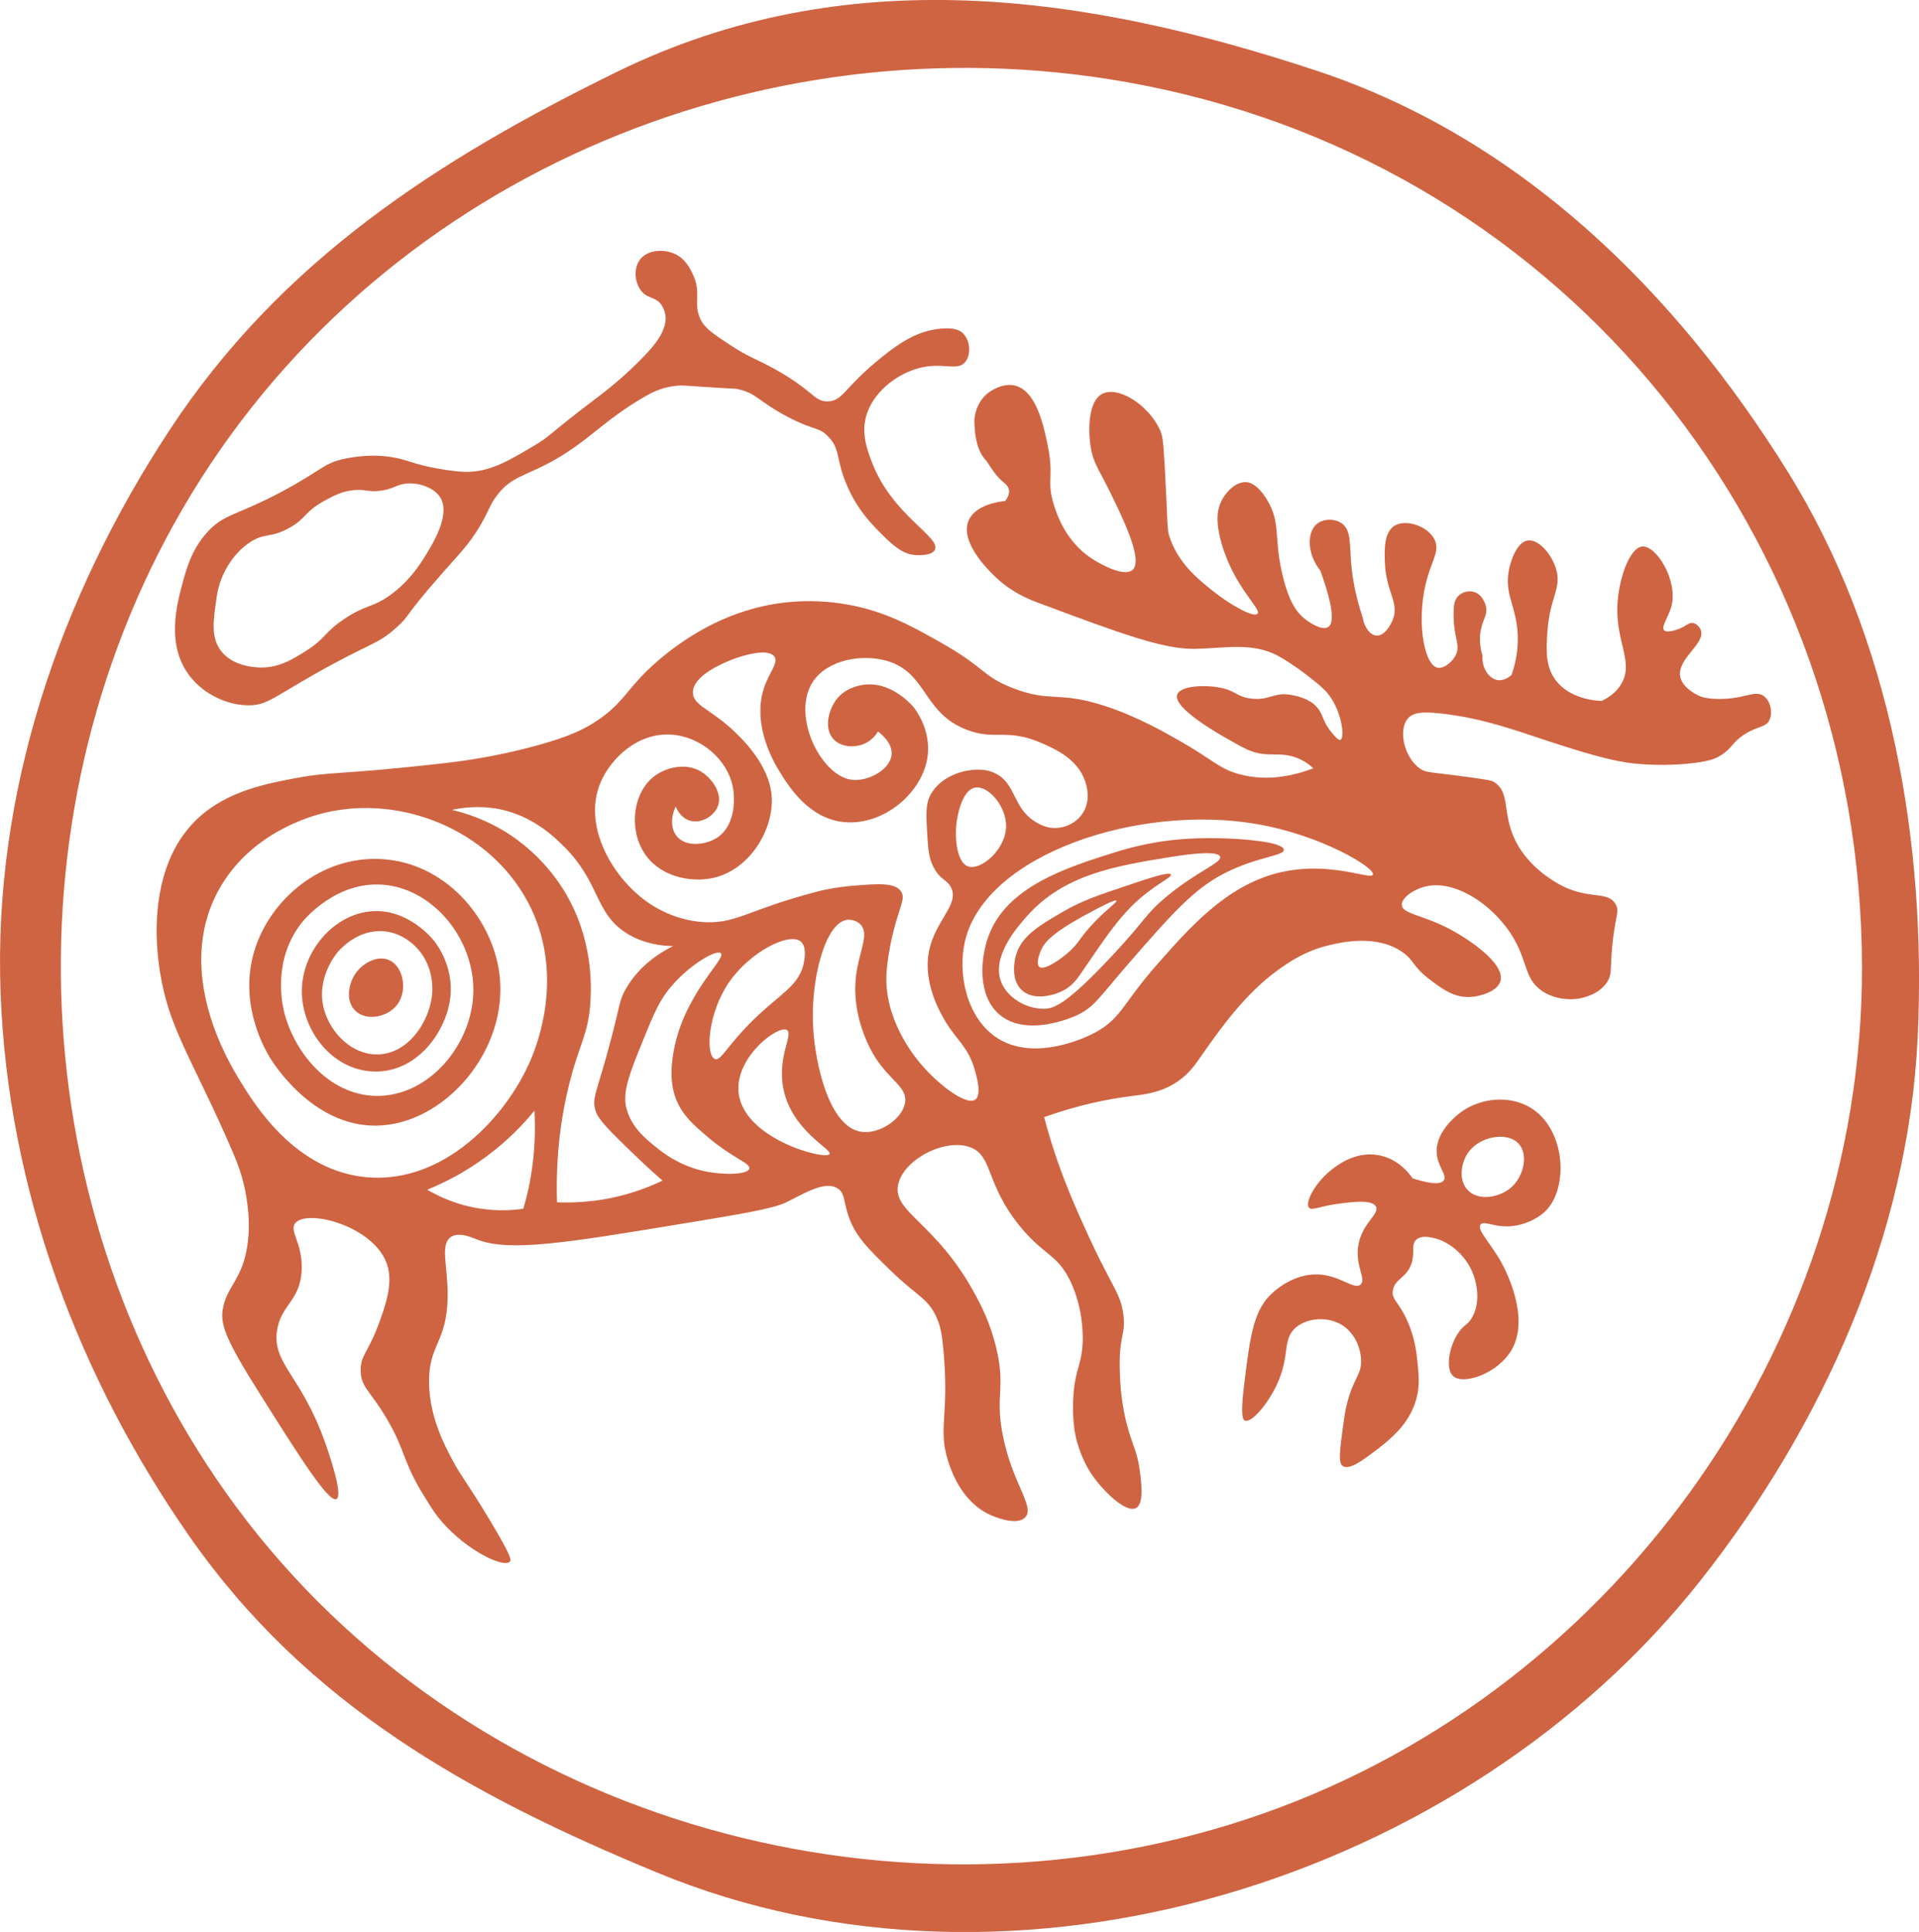
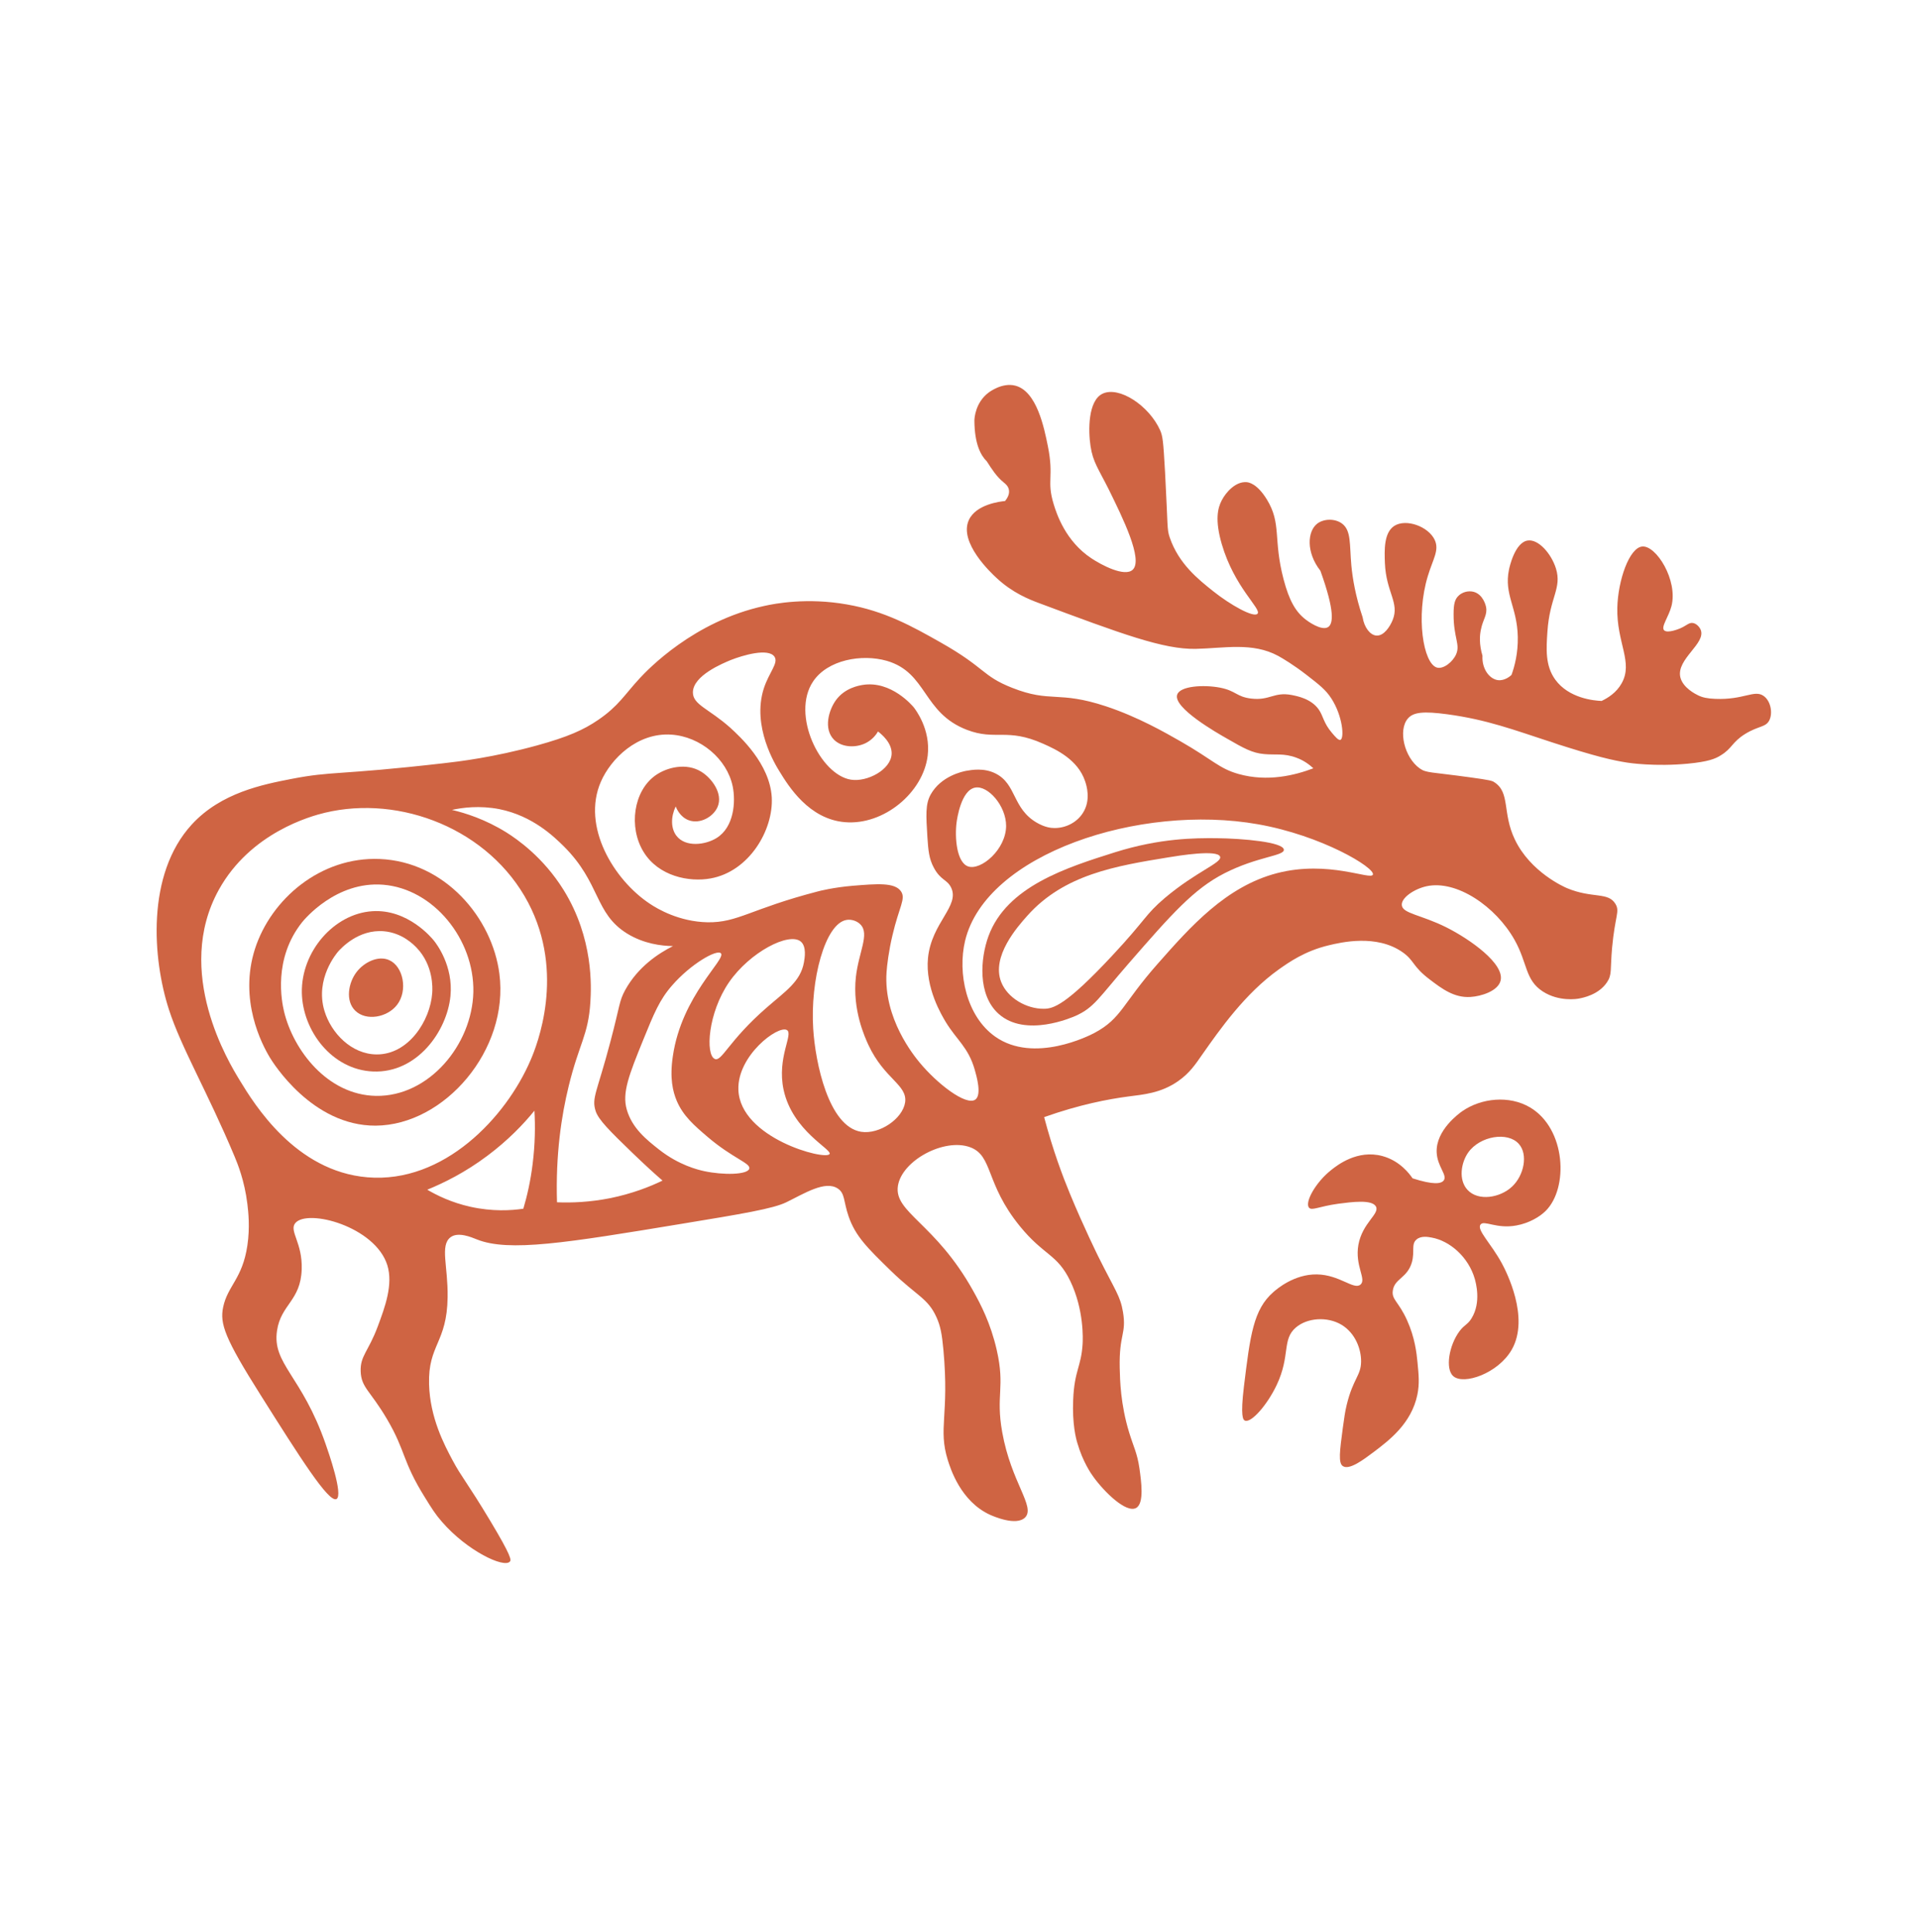
<svg xmlns="http://www.w3.org/2000/svg" version="1.1" id="Layer_1" x="0px" y="0px" viewBox="0 0 1282.3 1291" style="enable-background:new 0 0 1282.3 1291;" xml:space="preserve">
  <style type="text/css">
	.st0{fill:#CF6443;}
</style>
  <g>
-     <path class="st0" d="M412.7,47.8c-120,58.7-225.4,126.6-299.8,240.2C39.8,399.5-4.7,529.4,0.4,663.7   c4.9,130.7,51.6,255.8,126,362.7c78.8,113.1,187.6,173.2,312.9,225c239.1,98.9,539.2,5.1,697.4-195.8   c81.3-103.2,138.4-230,144.7-362c6.1-129.9-17.5-267.2-87-378.7C1119.8,195,1016.3,92.5,879.9,47.3   C724.8-4.1,565.1-26.7,412.7,47.8z M1244.2,646.2c0.4,255.1-168.9,489.5-411.1,569.4c-242.9,80.2-522.8-2.4-675.5-209   C13.1,811.1,1.7,537.6,127.9,330.1C259.6,113.8,518.5,8.2,765.2,57.2C1048.3,113.3,1243.7,359.2,1244.2,646.2z" />
    <path class="st0" d="M670.6,322.3c1.1,0.9,3.2,2.5,3.6,5.2c0.5,3-1.4,5.8-2.6,7.3c-3.3,0.3-19.4,2.2-24.2,12.7   c-6.9,15,14.9,35.4,18.5,38.7c10.8,10.1,22,14.4,28.1,16.7c55.7,20.8,83.5,31.1,105,30.7c19-0.4,37.9-4.6,55.1,4.7   c3.3,1.8,10.7,6.3,18.7,12.5c8.6,6.7,13,10,16.8,15.9c7.6,11.7,8.8,26.6,6.1,27.7c-1.3,0.5-3.5-2.1-5.7-4.7   c-5.7-6.7-5.7-11.1-8.8-15.6c-5.1-7.2-14.2-8.9-18.2-9.7c-11.8-2.2-14.5,3.9-27,2.4c-9.9-1.2-10-5.2-20.8-7.3   c-11-2.1-26.7-1.1-28.6,4.7c-2.9,8.7,26.5,25.5,33.2,29.3c11.3,6.5,16.9,9.7,25,10.4c7.3,0.7,13.1-0.7,21.4,2.4   c5.3,1.9,9,4.9,11.4,7.1c-12.1,4.6-30.5,9.3-50,3.8c-13.1-3.7-16.9-9.3-38.9-21.9c-10-5.7-28.2-16.2-49.6-23.3   c-32.3-10.7-36.8-2.1-62.8-12.4c-20.3-8-17.6-13.3-48.1-30.5c-18.4-10.4-36.9-20.8-62.3-25.2c-26.6-4.7-48.1-0.6-55.2,1   c-47.1,10.2-77.8,42.5-83.2,48.3c-10.1,10.9-14.1,18.5-27.7,27.8c-9.9,6.8-20.6,11.5-40.9,17.1c-29.1,8-52.4,10.8-62.3,11.9   c-71.8,8.2-74.1,5.1-101.9,10.5c-18.9,3.7-47,9.1-66.6,30.5c-30.5,33.3-26.2,89.8-15.2,123.7c8.3,25.6,25.7,54.8,43.8,98   c2,4.8,6.7,16.2,8.6,31.9c0.6,5,1.8,15.4,0,27.6c-3.3,22.4-13.2,26.9-16.2,41.3c-2.3,11.1,1.1,20.8,25.1,58.8   c25.8,40.9,45.4,72,50.6,69.4c4.8-2.4-5.4-31.6-7.2-36.7c-15.9-45.8-35.8-53.5-32.5-75.8c2.6-17.6,15.8-19.9,16.5-41   c0.6-17.9-8.6-25.6-4.3-30.9c8.2-9.8,53.4,2.3,61.5,28.1c4,12.9-1.5,27.9-6.4,41c-6.2,16.7-11.8,19.6-11.4,30   c0.4,10.9,6.3,12.7,17.6,31.9c12.7,21.6,10,27.7,25.2,52.1c4.7,7.6,7.1,11.5,11.5,16.5c16.8,19.4,41.4,31.1,45.4,26.6   c1-1.1,1-3.7-13.1-27.2c-15.4-25.7-19.2-29.2-25.2-40.5c-5.5-10.3-15.1-28.4-15.7-50.9c-0.7-26.4,12-27.5,12.4-58.1   c0.3-20.8-5.2-34.5,1.9-40c5.1-3.9,14.1,0,17.6,1.4c21.4,8.6,59.9,2.3,136.8-10.4c40.8-6.7,61.1-10.1,70-14.4   c11.9-5.8,26-14.8,34.4-9.2c4.9,3.2,3.8,8.6,7.2,18.5c4.6,13.4,12.6,21.2,28.4,36.6c17.4,16.9,24.6,18.1,30.4,31   c2.6,5.8,3.6,11,4.6,21.8c4,44-3.7,52.1,2.9,73.5c1.7,5.4,8.5,27.7,28.4,36.7c1.8,0.8,17.4,7.7,23.3,1.7c7-7.2-9.3-23.3-15.3-56.9   c-4.5-25.1,2.1-29.7-3.7-55.1c-4.1-17.9-10.8-30.6-15.6-39.2c-25.4-45.7-53.2-52.5-50.4-70.4c2.7-17,31-32.1,48.2-25.8   c15.5,5.7,10,24.2,33.3,52.8c16.1,19.8,24.9,18.4,33.7,36.7c9.2,19.2,8.4,38.8,8.2,42c-0.9,15.2-5.5,17.6-6.3,37.3   c-0.7,16.2,1.9,26,2.8,28.9c3.6,12.5,9.3,20.7,10.8,22.7c7.4,10.2,21.8,24.2,28.4,20.7c5.7-3,3.4-18.3,2.3-26.4   c-1.5-10.3-3.9-14.3-6.9-24.1c-5.8-19-6.1-35-6.3-43.1c-0.5-22.7,4.6-22.6,2.2-37.3c-1.8-10.9-5.1-14.2-16.6-37.3   c0,0-9.7-19.6-18.9-41.9c-4.8-11.6-11.3-28.8-17.2-51.1c23.7-8.4,42.7-12,56.3-13.8c9.8-1.3,21.6-2.1,33.3-10.3   c7.7-5.4,11.5-11.2,16.1-17.8c11.6-16.5,28.4-40.6,51.1-56.8c6.8-4.8,17.4-12.3,33.3-16.1c8.3-2,32-7.6,49.4,4.6   c8.1,5.7,6.4,9.4,18.4,18.4c7.9,6,16.1,12.2,27,11.5c7-0.4,18.4-3.9,20.1-10.9c2.8-11.3-20.5-27.7-36.2-35.6   c-17-8.5-29.4-9.2-29.8-14.9c-0.4-4.9,8.3-10.8,16.6-12.6c20.1-4.3,46.2,13.6,58.7,35.8c8.9,15.8,6.9,26.8,19,34.6   c10.8,6.9,22.8,4.9,23.9,4.7c2.6-0.5,13.2-2.4,18.9-10.9c3.5-5.2,2.1-8.3,3.4-23c2-21.7,5.3-24.2,2.3-29.3   c-4.9-8.3-15.4-3.5-32.4-10.6c-1.7-0.7-24.5-10.7-34.9-32.6c-8.5-17.8-2.9-31.3-13.7-38.2c-1.3-0.9-2.5-1.4-16.5-3.3   c-26.1-3.6-28.9-2.8-33.3-5.9c-10.3-7.3-14.6-25.5-8-33.3c3.7-4.4,10.6-5,26.4-2.9c26.5,3.6,44.1,10.3,69.8,18.7   c29.8,9.7,40.9,12.1,50.4,13.6c1.1,0.2,18.6,2.8,40.7,0.7c13.3-1.3,18.2-3.2,21.9-5.6c7.7-4.7,7.3-8.7,16.3-14.3   c9-5.5,13.7-4.3,16.1-9.1c2.4-4.9,0.9-13-3.9-16.3c-6.2-4.3-13.2,2.8-32.2,2c-5.3-0.2-8.6-0.9-11.6-2.4   c-1.4-0.7-10.1-4.9-11.8-12.1c-2.7-12.2,17.4-22.5,13.6-31.7c-0.8-1.9-2.8-4.1-5.2-4.5c-2.7-0.4-4.1,1.7-8.5,3.6   c-0.7,0.3-8.4,3.5-10.7,1.3c-2.3-2.3,3-8.9,4.9-16.2c4.4-17.3-10.2-40.6-19.5-39.8c-8.7,0.7-16.3,22.7-16.7,41   c-0.5,23.4,10.8,36.4,2.9,50.4c-3.5,6.3-9.2,9.8-13.4,11.8c-5-0.2-21.9-1.7-31-14.3c-6.7-9.3-6-20.4-5.2-32   c1.5-23,9.8-28.9,5.7-42.2c-3.1-9.9-11.7-19.8-18.9-18.7c-8.6,1.3-12.2,18-12.5,19.5c-3.4,16.7,5.5,24.9,5.9,44.9   c0.2,10.8-2.1,19.6-4.2,25.4c-0.9,0.9-4.6,4-9,3.5c-5.7-0.7-10.9-7.5-10.4-16.3c-2.3-7.8-1.9-13.7-1-17.7c1.4-6.9,4.4-9.5,3.4-14.9   c-0.1-0.6-1.8-8.3-8.2-10.1c-3.7-1-7.9,0.2-10.4,2.8c-2.2,2.2-3.1,5.3-3.1,11.9c-0.1,15.9,4.6,20.4,1.7,27   c-2.2,5.1-8.5,10.1-12.8,8.9c-9.2-2.6-14.3-34.3-6.1-61.2c3.4-11.3,7.8-17.2,4.6-24.1c-4.2-9-19.1-14.4-27-9.4   c-7.1,4.6-6.6,16.4-6.3,24.8c0.8,19.7,9.9,26.5,5.2,38.1c-1.7,4.2-5.8,10.8-10.9,10.4c-4.1-0.3-8.1-5.3-9.2-12.3   c-4.8-14.2-6.7-26.1-7.5-34.4c-1.3-14.4,0-23.4-6.2-28.1c-4.8-3.6-12.3-3.3-16.6,0c-6.6,5.1-7.6,19.1,2.1,31.5   c9.8,27.2,8.5,35.4,5.2,37.6c-4.4,2.9-13.9-4.1-14.9-4.9c-6.7-5.1-11.1-12.5-14.9-27c-7.1-27-1.2-37.1-11.2-53.4   c-6.6-10.7-12.2-11.4-13.5-11.5c-7.3-0.6-13.8,6.7-16.6,12.1c-2.7,5.1-4.7,13.1,0,29.3c8.5,29.1,26.7,43.3,23.9,46.5   c-2.5,2.9-18.2-5.9-29.6-15c-9.8-7.8-23.1-18.3-29.1-36c-1.9-5.7-1.1-6.1-3.1-43.6c-1.2-21.3-1.6-24.1-3.3-28   c-7.4-16.5-27.5-29.7-38.5-24.4c-9.7,4.7-9.6,24.6-8,35c1.6,10.7,5.3,15.2,12.2,29c9.3,18.9,23.1,46.9,16,53.6   c-5.4,5.1-21-3.2-27.6-7.6c-17.4-11.5-23.3-29.9-25.2-36.1c-4.9-16,0.3-17.9-3.9-38.8c-2.5-12.4-7.4-36.8-21.8-40.5   c-8.7-2.2-17.1,4.1-17.9,4.7c-8.8,6.7-9.4,17.1-9.4,18.7c0.1,15.7,4.3,23.3,8.3,27.2C662.6,313.3,665.9,318.5,670.6,322.3z    M355.9,777.9c-1.4,11.4-3.7,21.4-6.2,29.8c-8,1.2-20.6,2-35.4-1.3c-12.6-2.8-22.3-7.6-28.8-11.4c11-4.5,25.3-11.5,40.2-22.7   c13.9-10.4,24.2-21.2,31.4-30.1C357.7,752.2,357.6,764.3,355.9,777.9z M354.5,708.5c-16.4,38.2-58,82.5-109,78.2   c-48.1-4-75.5-48.7-85.3-64.8c-7.1-11.6-44.3-72.4-14-127.3c21.2-38.3,61.7-49.3,70.9-51.5c50.5-12.1,109.9,11,135.8,60   C377.9,650.5,358.9,698.4,354.5,708.5z M408,800.6c-14.1,2.8-26.4,3.2-35.8,2.8c-1-32,3-58,7.8-77.6c7-28.7,13.1-33.9,14.5-56.2   c0.6-10,2.2-42.5-17.9-74.9c-13.6-21.9-31-33.9-38.3-38.5c-14-8.7-27.3-12.9-36.3-15c6.9-1.5,18.3-3.1,31.7-0.5   c22.3,4.5,36.5,18.4,43.1,24.9c24.7,24.7,20.3,44.6,42.2,58.2c11.2,6.9,23,8.3,30.7,8.4c-9.5,4.8-23.2,13.6-31.9,29.3   c-4.2,7.7-3.4,10-9.9,34.5c-9,34.2-12.7,37.5-9.9,46.4c1.9,5.9,9.5,13.4,24.6,28c8.2,7.9,15.2,14.3,20.1,18.5   C434.3,793,422.5,797.6,408,800.6z M470.6,782.6c-4.2-0.9-17-4-30.3-14.5c-8.1-6.4-17.9-14.1-21.5-26.7c-3.2-11.2,1.5-23.1,11-46.5   c7.2-17.7,10.9-26.8,19.3-36.4c12.5-14.4,29.9-24.3,32.6-21.5c3.8,3.9-26.2,28.1-32.1,68.8c-2.2,14.7,0,23.6,2.6,29.8   c4.3,10.1,11.6,16.4,20.6,24.1c16.9,14.4,28.8,17.5,27.9,21.2C499.6,785.1,483.2,785.3,470.6,782.6z M487.2,656.3   c13.9-20.1,39.9-33.5,47.8-27.2c4.1,3.3,2.7,11.2,2.2,14c-2.3,12.9-12.4,19.3-25,30.3c-25.5,22.2-29.9,36.3-34.6,34.2   C471.3,704.8,473,676.9,487.2,656.3z M493.4,728.2c-0.8-22.8,26.5-43.3,32.4-39.9c4.6,2.7-6.8,18.2-2.2,39.9   c6,27.8,32.8,39.9,30.7,43C551.4,775.5,494.5,760.5,493.4,728.2z M575.4,756.3c-21.8-3.5-30.6-46.3-32-68.8   c-2.1-32.1,7.8-70.6,22.4-72.8c3.2-0.5,6.9,0.7,9.2,3.1c6.2,6.4-1.2,18.3-3.1,35.1c-2.4,22,6,40.1,8.3,45.2   c10.8,23.2,26.3,26.7,24.6,38.6C603.1,747.7,587.6,758.2,575.4,756.3z M651.7,734.8c-6.2,4.3-25.5-10.6-37.3-24.9   c-3.5-4.3-24.1-29.2-22-60.2c0.3-4.5,1.4-14,4-24.9c4.4-18.8,9-24.2,5.7-29.1c-4.1-6.2-16.3-5.1-32.3-3.8   c-12.9,1.1-22.4,3.5-23.4,3.8c-45,11.7-53.3,20.9-73.6,20.6c-19-0.4-33.4-8.9-38.6-12.4c-24-15.9-45.7-51.6-32.7-81.5   c6.7-15.4,24.4-33,47.1-31.5c19.4,1.3,37.2,16.2,41,34.6c2.1,10.3,0.9,27.3-10.8,34.5c-7.4,4.6-20.7,6.4-26.8-1.5   c-3.8-5-3.8-12.6-0.5-19.6c0.5,1.2,2.8,7,8.7,9.2c7.6,2.8,16.5-2.3,19.3-8.9c3.8-8.9-3.9-19.2-10.9-23.5c-10-6.2-23-3-30.7,2.5   c-14.6,10.4-18,34.5-7.9,51c10,16.4,30.5,20.4,44.8,17.8c25.8-4.6,42.1-32.4,40.9-54.2c-1.3-22.5-21.4-40.7-27.6-46.4   C473.8,473.6,463,471,463,462.7c0-11.3,20.2-19.5,25.2-21.6c8.3-3.3,25.2-8.2,29.3-2.3c2.9,4.3-3.6,10.3-7.2,21.5   c-7.9,25.2,7.7,50.6,10.7,55.4c5.9,9.6,19.5,31.7,43.6,33.7c25.9,2.2,52.3-19.7,55.3-44.5c2.1-17.7-8.4-31-9.2-32.1   c-0.9-1.1-15.2-18.2-34.3-15.1c-2.3,0.4-11.7,1.9-17.7,10c-5,6.8-8.5,19.3-1.5,26.5c5.4,5.5,14.9,5.6,21.4,2.3   c4.5-2.3,7-5.8,8.1-7.7c2.2,1.7,9.5,7.6,9.1,15.1c-0.6,10.5-16.3,18.8-27.2,17.1c-20.5-3.2-40.1-43.5-25.3-65.6   c9.7-14.5,32.5-18.6,49.3-13.8c27.1,7.9,23.8,34.7,53.5,46.1c19.3,7.4,26.6-1.6,51,9.3c8.6,3.8,23.2,10.6,28,25.1   c0.9,2.6,4.1,12.6-1.6,21.3c-4.4,6.8-12.3,10.1-19.2,9.9c-2,0-6-0.4-11.4-3.5c-16.5-9.5-13.5-25.8-27.6-32.9   c-7.9-4-16.1-2.4-19.7-1.8c-2.6,0.5-16.8,3.5-23.7,15.8c-3.6,6.5-3.1,13.8-2.2,28.5c0.6,8.7,1,14.4,4.4,20.6   c4.5,8.3,8.7,7.6,11.4,13c6.1,12.4-13,23.4-15.4,47.1c-2,20.2,9.4,38.7,11.9,42.9c7.4,12.1,15,16.8,19.3,31.7   C652.5,718.9,656.2,731.6,651.7,734.8z M672.3,551.9c-0.1,15.8-16.8,29.9-25.3,27.1c-7.8-2.6-9.1-19.4-7.8-29.4   c0.3-2.3,3-21.6,12.4-23.3C660.1,524.7,672.3,538.4,672.3,551.9z M917.4,584.4c-1.2,4.1-29.6-9.9-64.2-0.9   c-34,8.9-57.8,35.8-79.5,60.4c-23.9,27-24.1,36.6-42.5,46.4c-3,1.6-40.3,20.7-66.2,2.4c-19.2-13.5-25.3-42.4-20.1-64.1   c14-58.1,116.7-91.8,195.7-77.8C883.2,558.3,918.8,579.8,917.4,584.4z" />
-     <path class="st0" d="M627.8,219.7c-14.1,1.5-25.6,8.4-39,19.3c-25,20.1-25.2,28.7-35.4,29.2c-9.5,0.4-9.5-7-35.2-21.3   c-12.7-7.1-17.1-7.7-29.9-16.1c-11.6-7.6-17.4-11.5-20.2-17.4c-5.2-10.8,1-17.2-5.2-30.2c-1.7-3.7-5-10.5-12.3-13.7   c-6.8-2.9-17.9-3.1-23.2,4.3c-5,7.1-2.5,17.9,2.8,22.4c3.7,3.2,8.2,2.6,11.7,7.4c0,0,2,2.8,2.7,6.7c1.8,10.3-8.4,21.5-12.9,26.3   c-14.2,15.1-27.2,24.9-33.8,29.9c-33,25-29.1,24.2-40.5,31c-17.4,10.4-30.4,18.3-47.2,17.8c-5.9-0.2-16.1-1.6-26.1-3.9   c-8.3-2-10.6-3.2-16-4.6c-16.9-4.3-31.7-1.4-37-0.4c-14.6,2.8-15.9,7.7-41.8,21.6c-32,17.2-39.7,15-51.3,28.2   c-10.1,11.5-13.3,23.7-15.8,32.6c-4.1,15.1-11.6,42.8,5.1,63.6c9.3,11.6,24.5,19,39.2,18.9c11.4-0.1,15.3-4.6,43.2-20.5   c38.7-22,42.1-19.5,55.7-31.9c8.9-8.1,3.7-5.7,29.2-34.8c12.5-14.3,18.5-19.9,25.7-31.9c6.8-11.4,6.8-14.8,12.2-21.7   c9.6-12.2,18.2-12.2,36.7-22.4c24.3-13.5,33.8-26.9,61.2-42.8c4.2-2.5,10.8-6.1,19.9-7.3c4.8-0.7,7.9-0.3,19.6,0.5   c22.2,1.5,20.1,1,22.4,1.4c13.1,2.5,14,8.1,34.1,18.7c18.4,9.6,20.6,6.5,26.9,13c8.9,9.1,4.6,15.2,13.5,34.7   c7.1,15.5,15.8,24.2,24.1,32.4c8.5,8.4,14.2,11.8,20.8,12.2c1.5,0.1,10.9,0.7,13-3.5c4.2-8.5-27.9-22.6-41.7-57.6   c-3.5-8.9-8-20.7-3.7-33.4c5.3-15.9,22.7-29,40-31.5c12.7-1.8,20.8,2.7,25.6-2.9c4-4.7,3.6-14.1-1.2-19   C642.2,221.2,638.3,218.5,627.8,219.7z M262.3,396.5c-13.1,10-17.6,7-33,17.6c-13.1,9-11.4,12.2-24.3,20.5   c-9.3,5.9-19.2,12.2-32.5,11.4c-3.2-0.2-17.7-1-25.3-11.7c-6.1-8.6-4.7-19.1-2.9-32.1c0.7-5.3,1.6-11,4.7-17.9   c1.5-3.3,6.4-13.8,17.1-21.3c10.7-7.5,14.1-2.9,27.3-10.3c11.6-6.5,9.7-10.5,23.1-17.9c6.3-3.5,12.9-7.1,22-7.4   c6.4-0.2,8.1,1.4,15.2,0.6c8.7-1,10.3-3.7,16.6-4.7c8.2-1.3,18.9,2,23.5,8.5c7.9,11.5-4.4,31.3-10.7,41.4   C280.2,377.7,273.9,387.6,262.3,396.5z" />
    <path class="st0" d="M1022.4,740c-13.9-8.2-32.6-6.3-45.4,2.6c-1.8,1.3-17.6,12.5-17,27.4c0.4,9.5,7.2,15.1,4.8,18.7   c-1.7,2.4-6.9,3.2-20.9-1.3c-2-2.9-8.4-11.7-20.2-14.9c-16.7-4.5-30.2,6.2-34,9.2c-10.5,8.2-18,21.7-15,25.3   c1.9,2.2,6.5-0.8,19.4-2.6c9.2-1.2,22.6-3,25.3,1.8c2.7,5-9,10.8-11.7,25.6c-2.5,14.1,5.6,23,1.4,26.6c-4.5,3.8-13.9-6.6-29.2-6.8   c-15.1-0.2-26.6,9.7-28.9,11.7c-13.5,11.7-15.6,28.9-19.8,63.3c-2.4,19.9-0.6,22.2,0.7,22.7c4.3,1.7,15-10.7,21.2-23.8   c9.3-19.7,3.4-30.4,12.8-38.4c7.7-6.6,21.1-7.5,30.6-1.8c9.2,5.6,13.1,16.3,13,24.6c-0.1,9.4-5.3,11.2-9.6,28.8   c-1.2,4.9-1.6,8.4-2.6,15.4c-2.1,15.7-3.1,23.5,0,25.6c4.3,2.9,13.8-4.3,20.6-9.4c10.3-7.8,25.2-19,29.2-38.3   c1.5-7.4,0.9-13.3,0.1-21.5c-0.6-6.2-1.7-16.6-7-28.3c-5.7-12.6-10.4-13.7-9.5-19.8c1.1-8.1,9.8-8.3,12.8-19.1   c1.9-7.2-0.6-11.9,3-15c3-2.6,7.6-1.8,10.2-1.3c12.1,2.2,24.6,13,28.8,27.7c0.6,2.3,4.4,15.4-2.1,26.1c-2.7,4.5-4.7,4.2-8.1,8.7   c-7.1,9.5-9.7,25.3-4.2,30.1c6.9,6.1,29.9-1.8,39-17.6c12.4-21.5-3.8-52.7-6.5-57.7c-7.3-13.5-17-22.4-14.3-26   c2.4-3.2,10.6,3.1,24,0.6c8.3-1.5,15.5-5.7,19.5-9.7C1048.2,794,1046.5,754.3,1022.4,740z M1010.3,793c-7.9,7.4-22.5,9.9-29.7,2.1   c-6.2-6.7-4.3-18.2,0.5-25c7.8-11,26.4-14.1,33.8-5.7C1021.2,771.4,1018.4,785.5,1010.3,793z" />
    <path class="st0" d="M253.7,574c-39.6-1.6-72.6,26.9-83.3,60c-11,34.2,4.6,63.9,10,72.8c1.9,3.1,28.1,45.6,70.6,45.4   c46-0.3,89.3-50.6,82.7-101.5C328.9,613.3,297.3,575.8,253.7,574z M251.2,732.3c-32.4-0.6-55.2-30.5-61.4-56.4   c-1.5-6.4-7.5-35.2,12.2-59.8c1.4-1.7,22.6-27.4,54-24.9c33.7,2.7,61,36.5,60.3,71.7C315.5,698.1,286.6,732.9,251.2,732.3z" />
    <path class="st0" d="M745.1,569.5c-32.3,10.2-72.4,22.8-84.6,56.1c-5.4,14.8-7.4,39.2,6.8,51.9c18,16.1,49.2,2.3,51.5,1.3   c12.4-5.6,15.3-11.9,35.3-34.9c28.8-33.1,43.6-49.9,64.2-60.4c22-11.2,39.9-11.5,39.6-15.7c-0.4-5.1-27.1-7.5-45.1-7.7   C798.6,560,775.4,560,745.1,569.5z M778.3,600.1C765,611.4,766,614.2,743,638.8c-30.9,33.1-39.3,35.3-45.5,35.3   c-11.6,0.1-24.3-7.2-28.5-17.9c-6.7-17.1,10.9-36.9,17.4-44.2c24.6-27.7,59.4-33.4,94.4-39.1c6.7-1.1,32.9-5.4,34.5-0.4   C816.6,576.6,799.4,582.3,778.3,600.1z" />
    <path class="st0" d="M248.7,608.9c-25.5,1.7-47.5,26.9-47,54.5c0.5,25.5,20.2,51.5,47.6,52.6c29.4,1.2,49.4-26.9,51.7-50.4   c2-20.2-9.4-35-11.1-37.1C288.7,627,272.6,607.3,248.7,608.9z M288.8,663.7c-1.3,18.2-15.7,41-37.1,40.9   c-16.8-0.1-30.4-14.2-34.9-29.1c-6.5-21.6,8.4-38.7,9.1-39.6c2-2.2,13.6-15.1,30.7-13.6c12.2,1.1,19.8,8.9,21.9,11.1   C289.6,645.1,289.1,660.1,288.8,663.7z" />
-     <path class="st0" d="M754.2,591.4c-20.9,7-31.4,10.5-44.4,18.1c-16.1,9.4-27.6,16.3-31.1,29.4c-0.4,1.6-3.8,15.1,3.8,22.5   c7.5,7.3,21.1,4.4,28.9,0c6-3.4,8.7-7.7,13.6-14.9c13-19.1,21.7-31.8,32.3-42.1c13.8-13.3,26.1-18,25.1-20   C781.5,582.2,767.2,587,754.2,591.4z M728.1,619.7c-7.5,8.5-7.4,10.6-13.6,16.2c-6.3,5.6-16.8,12.8-20,10.2   c-2.6-2.1,0.5-9.8,0.9-10.6c2.2-5.4,6.8-11.9,33.2-25.9c7.1-3.8,16.7-8.8,17.4-7.7C746.7,603,738.5,608,728.1,619.7z" />
    <path class="st0" d="M260.1,641.6c-7.5-3.4-17,1.6-21.8,7.9c-5.5,7.1-7.7,19.3-0.9,25.9c7.3,7.1,21.4,4.5,27.9-3.9   C272.7,661.9,269.5,645.8,260.1,641.6z" />
  </g>
</svg>